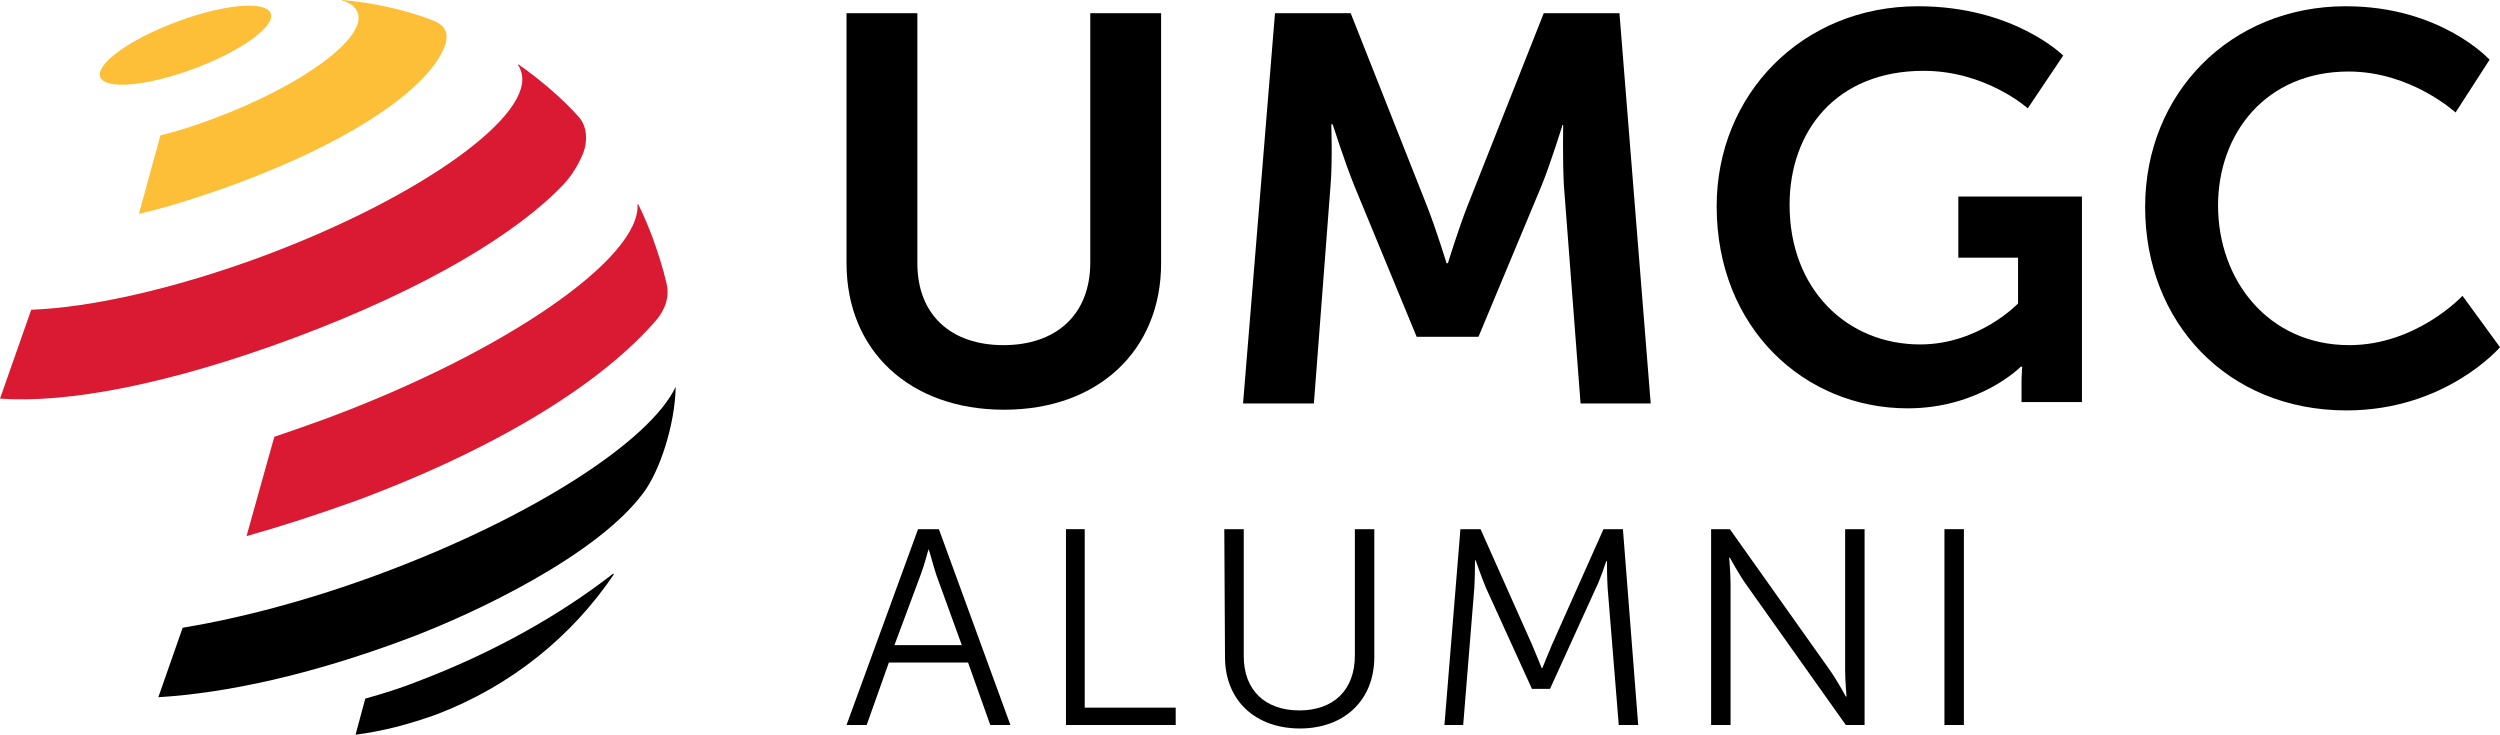
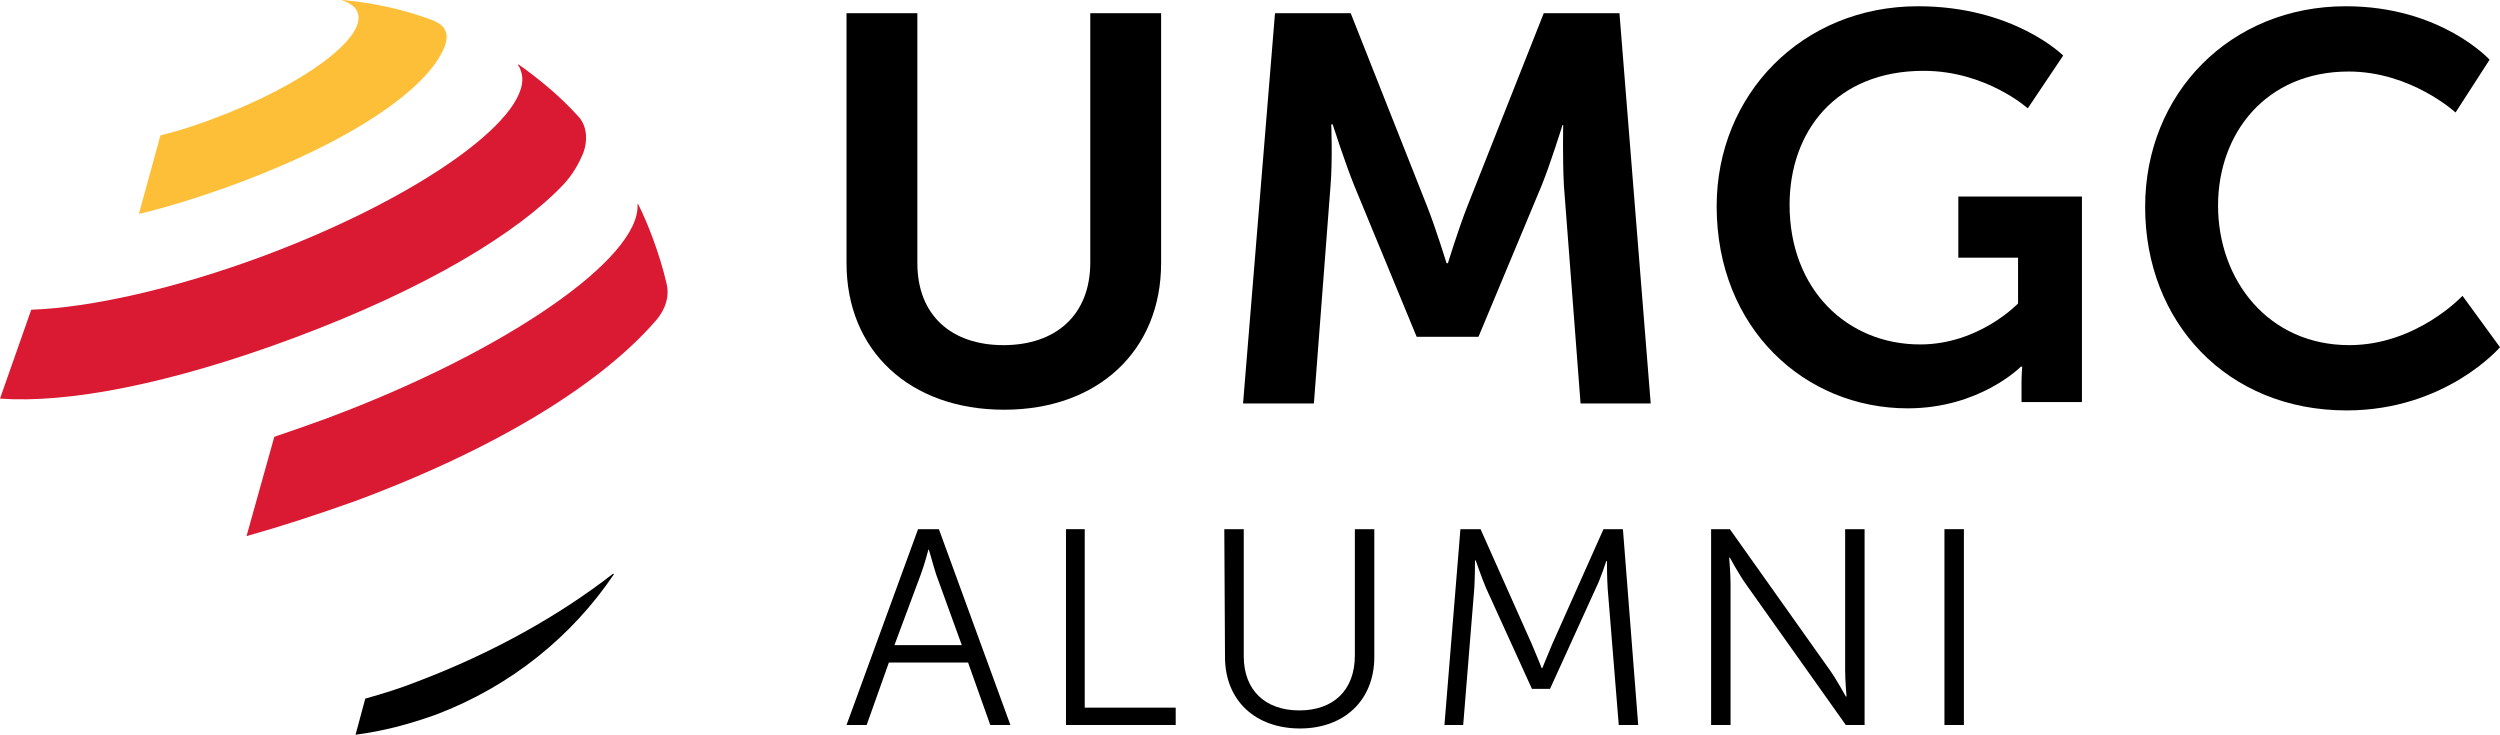
<svg xmlns="http://www.w3.org/2000/svg" version="1.1" id="Layer_1" x="0px" y="0px" viewBox="0 0 360 105.8" style="enable-background:new 0 0 360 105.8;" xml:space="preserve">
  <style type="text/css">
	.st0{fill:#FDBF38;}
	.st1{fill:#DA1A32;}
</style>
  <g>
    <g>
      <path d="M121.9,1.9h10.2v36c0,7.5,4.9,11.8,12.4,11.8S157,45.4,157,37.8V1.9h10.2v36c0,12.6-9.1,21.1-22.6,21.1    c-13.6,0-22.7-8.5-22.7-21.1L121.9,1.9L121.9,1.9z" />
      <path d="M183.6,1.9h10.9l11,27.8c1.3,3.3,2.8,8.2,2.8,8.2h0.2c0,0,1.5-4.9,2.8-8.2l11-27.8h10.9l4.5,56.2h-10.1l-2.4-31.4    c-0.2-3.7-0.1-8.7-0.1-8.7H225c0,0-1.7,5.5-3,8.7l-9.1,21.8H204l-9-21.8c-1.3-3.2-3.1-8.8-3.1-8.8h-0.2c0,0,0.2,5.1-0.1,8.8    l-2.4,31.4H179L183.6,1.9z" />
      <path d="M276.2,0.9C290,0.9,297.1,8,297.1,8l-5.1,7.6c0,0-6-5.4-15-5.4c-12.6,0-19.3,8.7-19.3,19.3c0,12.2,8.3,20.1,18.8,20.1    c8.5,0,14.1-5.9,14.1-5.9v-6.6H282v-8.8h17.8v29.6h-8.7v-2.7c0-1.2,0.1-2.4,0.1-2.4H291c0,0-5.9,6-16.3,6    c-14.8,0-27.5-11.5-27.5-29.1C247.2,13.6,259.5,0.9,276.2,0.9z" />
      <path d="M337.8,0.9c13.7,0,20.7,7.7,20.7,7.7l-4.9,7.6c0,0-6.4-5.9-15.4-5.9c-11.9,0-18.8,8.9-18.8,19.3    c0,10.7,7.2,20.1,18.9,20.1c9.7,0,16.3-7.1,16.3-7.1L360,50c0,0-7.8,9.1-22.1,9.1c-17.2,0-29-12.7-29-29.3    C308.9,13.4,321.2,0.9,337.8,0.9z" />
    </g>
    <g>
-       <ellipse transform="matrix(0.937 -0.35 0.35 0.937 -0.585 9.763)" class="st0" cx="26.7" cy="6.5" rx="13.1" ry="3.6" />
      <path class="st0" d="M62,2.8C57.9,1.3,53.7,0.4,49.3,0l0,0c0,0-0.1,0.1,0,0.1s0,0,0.1,0c1.1,0.4,1.8,0.9,2.1,1.7    c1.4,3.6-7.9,10.5-20.8,15.3c-2.6,1-5.2,1.8-7.6,2.4L20,30.8c4.3-1,9-2.5,14.2-4.4c17.9-6.7,28.2-14.4,30-20.2    c0.1-0.5,0.2-1.1,0-1.6C64,4,63.6,3.4,62,2.8z" />
      <path class="st1" d="M91.9,29.4L91.9,29.4c-0.1,0-0.1,0-0.1,0c0.5,7.7-18.8,21.2-44.9,30.9c-2.5,0.9-5,1.8-7.4,2.6l-4,14.3    c5-1.4,10.2-3.1,15.8-5.1c21.2-7.9,35.7-17.3,43.2-26c0.5-0.6,2.1-2.6,1.5-5.2c-0.5-2.2-1.2-4.4-2-6.6    C93.4,32.7,92.7,31,91.9,29.4z" />
      <path class="st1" d="M83.4,16.9c-2.6-2.9-5.6-5.4-8.7-7.6h-0.1v0.1c0.2,0.2,0.3,0.5,0.4,0.8c2.3,6.2-14.2,18.1-36.9,26.6    C25.2,41.6,13,44.3,4.5,44.6L0,57.4c9.6,0.7,24.3-2,42.5-8.8c19-7.1,32.1-15.1,38.7-22.1c1.2-1.3,2.1-2.8,2.8-4.5    C84.6,20.4,84.6,18.3,83.4,16.9z" />
-       <path d="M97.3,55.7C97.3,55.7,97.2,55.7,97.3,55.7c-3.7,7.8-20.5,18.7-42.2,26.8c-10.4,3.9-20.4,6.5-28.8,7.9l-3.5,10    c9.8-0.6,21.9-3.2,35.8-8.4c9.9-3.7,27.5-12.1,34.1-21.1C95,67.8,97.2,61.2,97.3,55.7C97.4,55.7,97.4,55.7,97.3,55.7z" />
      <g>
        <path d="M88.3,82.6L88.3,82.6C80.6,88.6,71,94,60.2,98.1c-2.5,1-5.1,1.8-7.6,2.5l-1.4,5.2c3.9-0.5,7.7-1.5,11.6-2.9     c10.8-4.1,19.6-11.3,25.6-20.2C88.4,82.7,88.4,82.7,88.3,82.6z" />
      </g>
    </g>
    <g>
      <path d="M139.4,95.4H128l-3.2,9h-2.9l10.3-28.2h3l10.3,28.2h-2.9L139.4,95.4z M133.7,79.1c0,0-0.6,2.3-1.1,3.6l-3.8,10.2h9.7    l-3.7-10.2C134.4,81.5,133.8,79.1,133.7,79.1L133.7,79.1z" />
      <path d="M153.4,76.2h2.8v25.7h13.1v2.5h-15.8V76.2H153.4z" />
      <path d="M176.3,76.2h2.8v18.3c0,4.9,3.1,7.8,8,7.8s8-2.9,8-7.9V76.2h2.8v18.4c0,6.3-4.4,10.3-10.7,10.3c-6.4,0-10.8-4-10.8-10.3    L176.3,76.2L176.3,76.2z" />
      <path d="M210.3,76.2h2.9l7.4,16.6c0.6,1.4,1.4,3.4,1.4,3.4h0.1c0,0,0.8-2,1.4-3.4l7.4-16.6h2.8l2.2,28.2h-2.8l-1.6-19.7    c-0.1-1.5-0.1-3.9-0.1-3.9h-0.1c0,0-0.8,2.5-1.5,3.9l-6.6,14.5h-2.6L214,84.7c-0.6-1.4-1.5-4-1.5-4h-0.1c0,0,0,2.5-0.1,4    l-1.6,19.7H208L210.3,76.2z" />
      <path d="M246.4,76.2h2.7l14.4,20.3c1,1.4,2.3,3.8,2.3,3.8h0.1c0,0-0.2-2.3-0.2-3.8V76.2h2.8v28.2h-2.7l-14.4-20.3    c-1-1.4-2.3-3.8-2.3-3.8H249c0,0,0.2,2.3,0.2,3.8v20.3h-2.8V76.2z" />
      <path d="M280,76.2h2.8v28.2H280V76.2z" />
    </g>
  </g>
</svg>